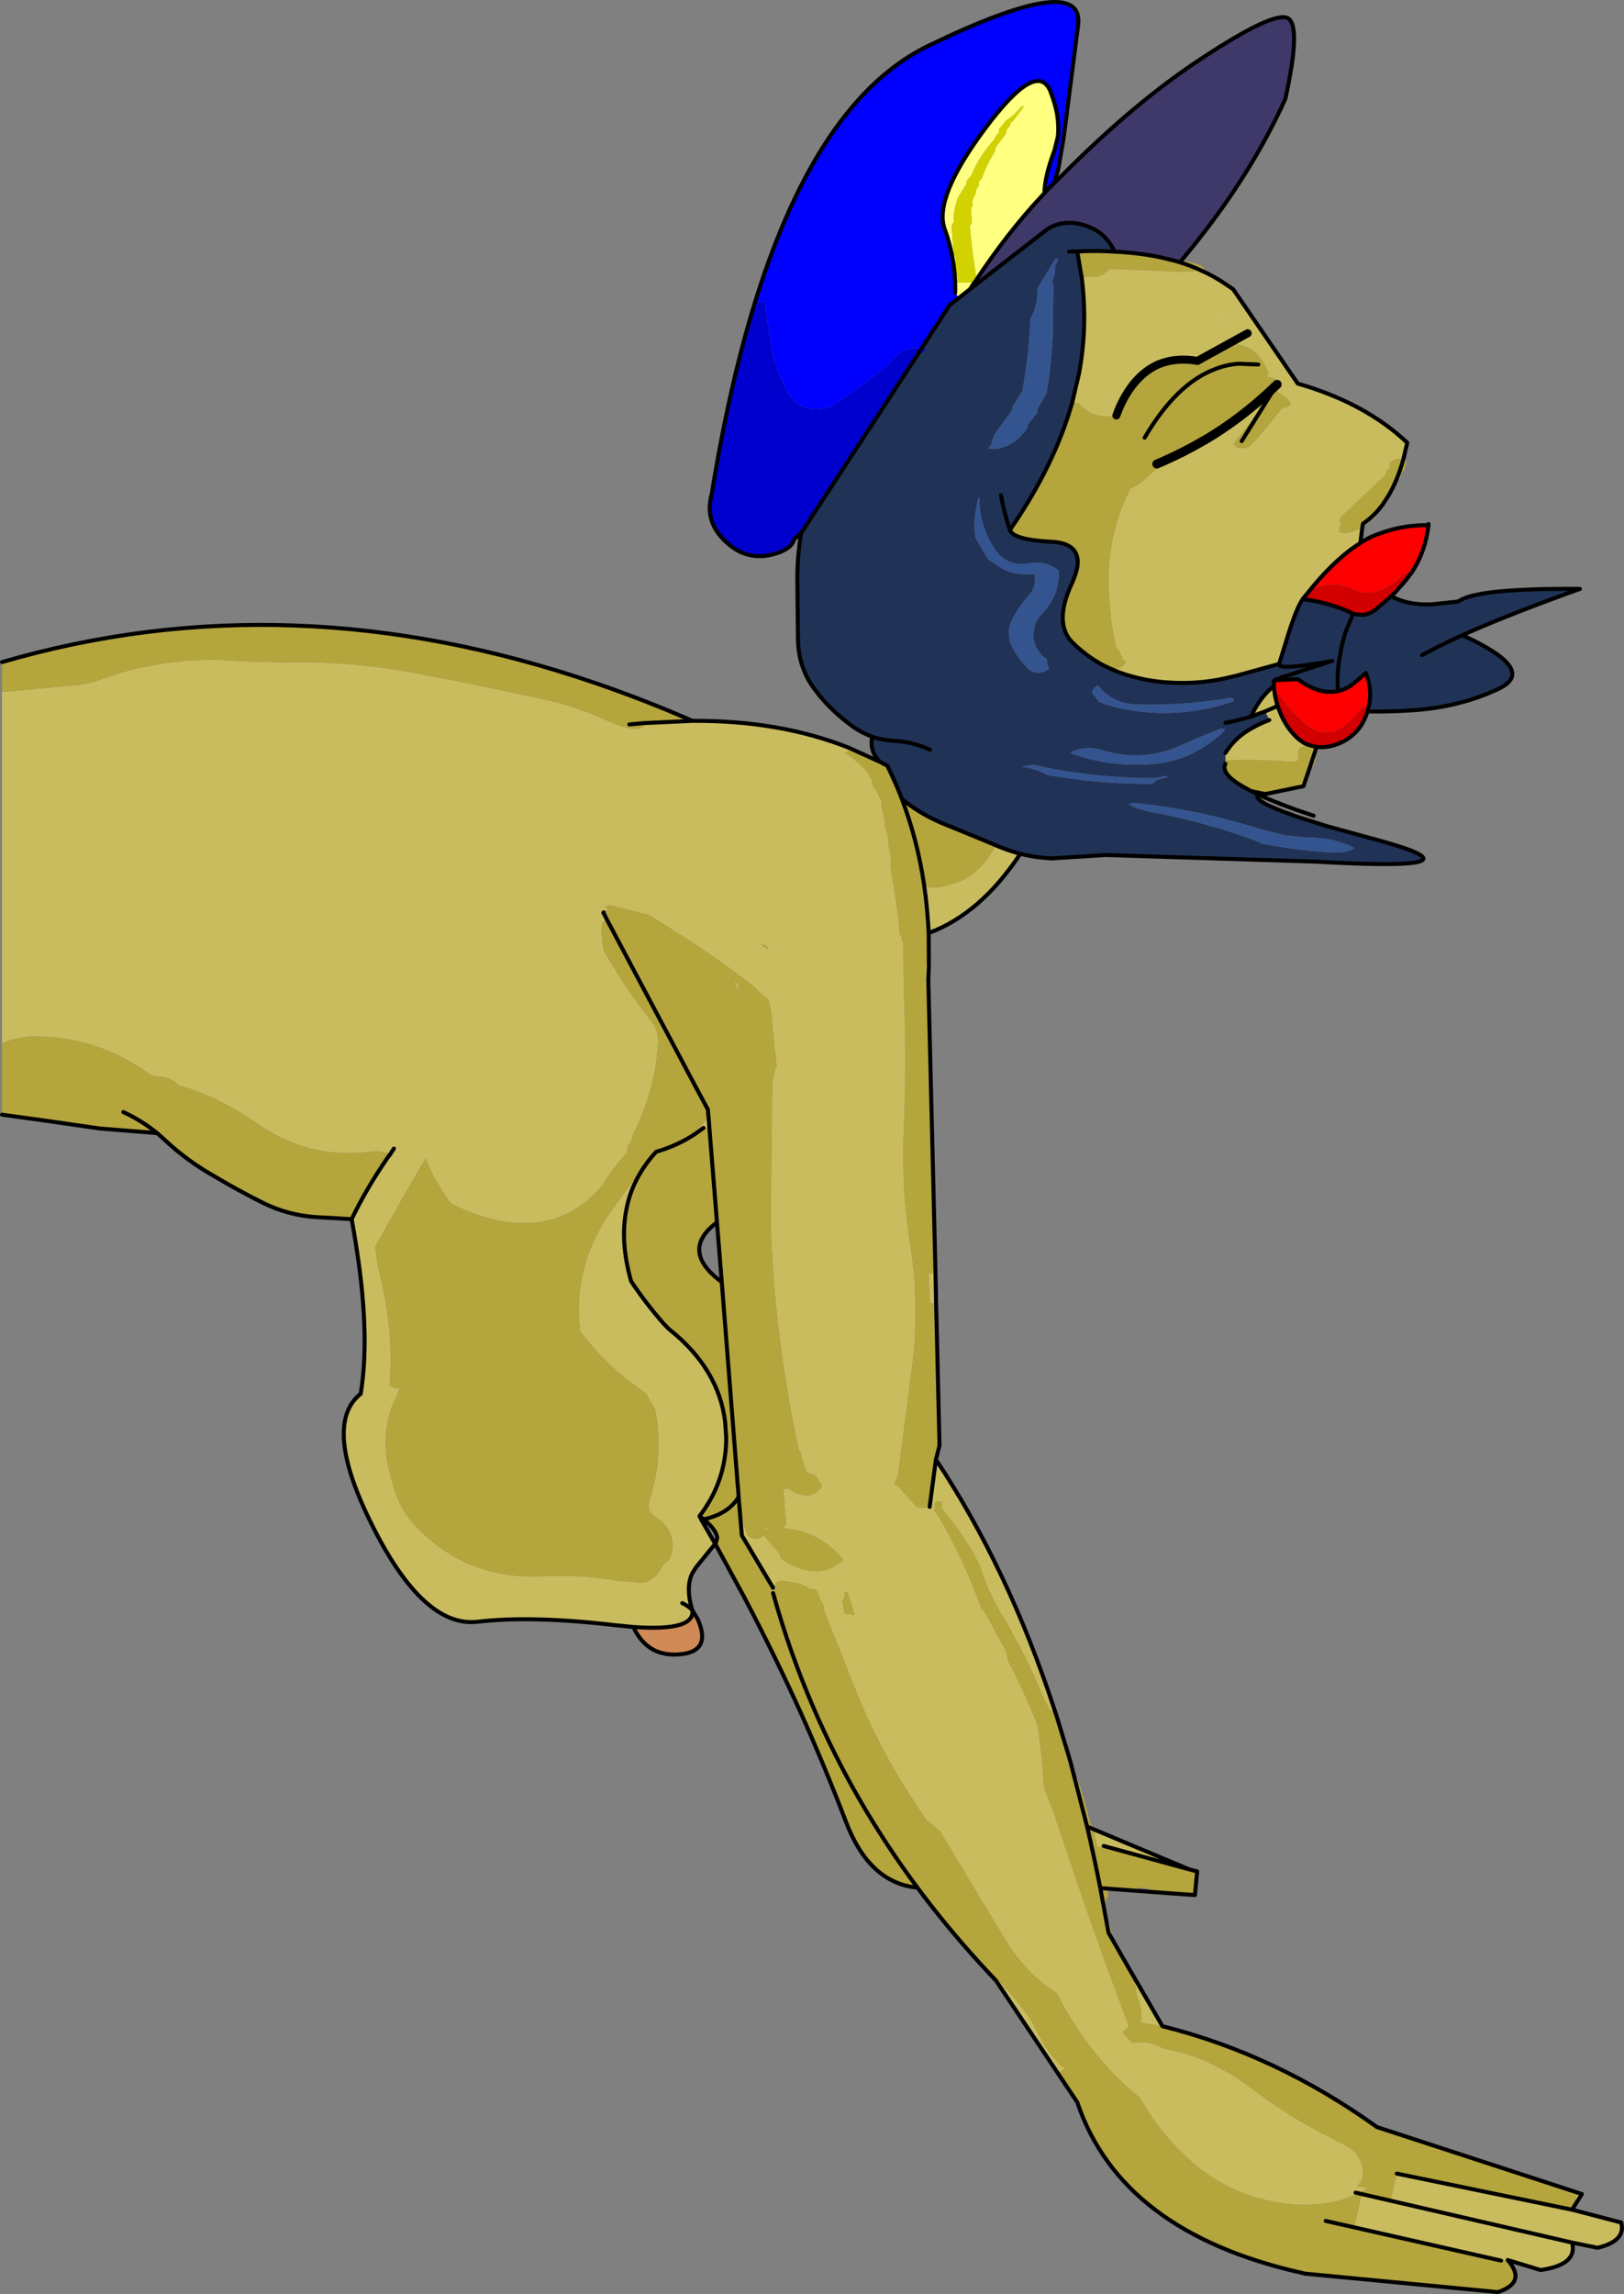
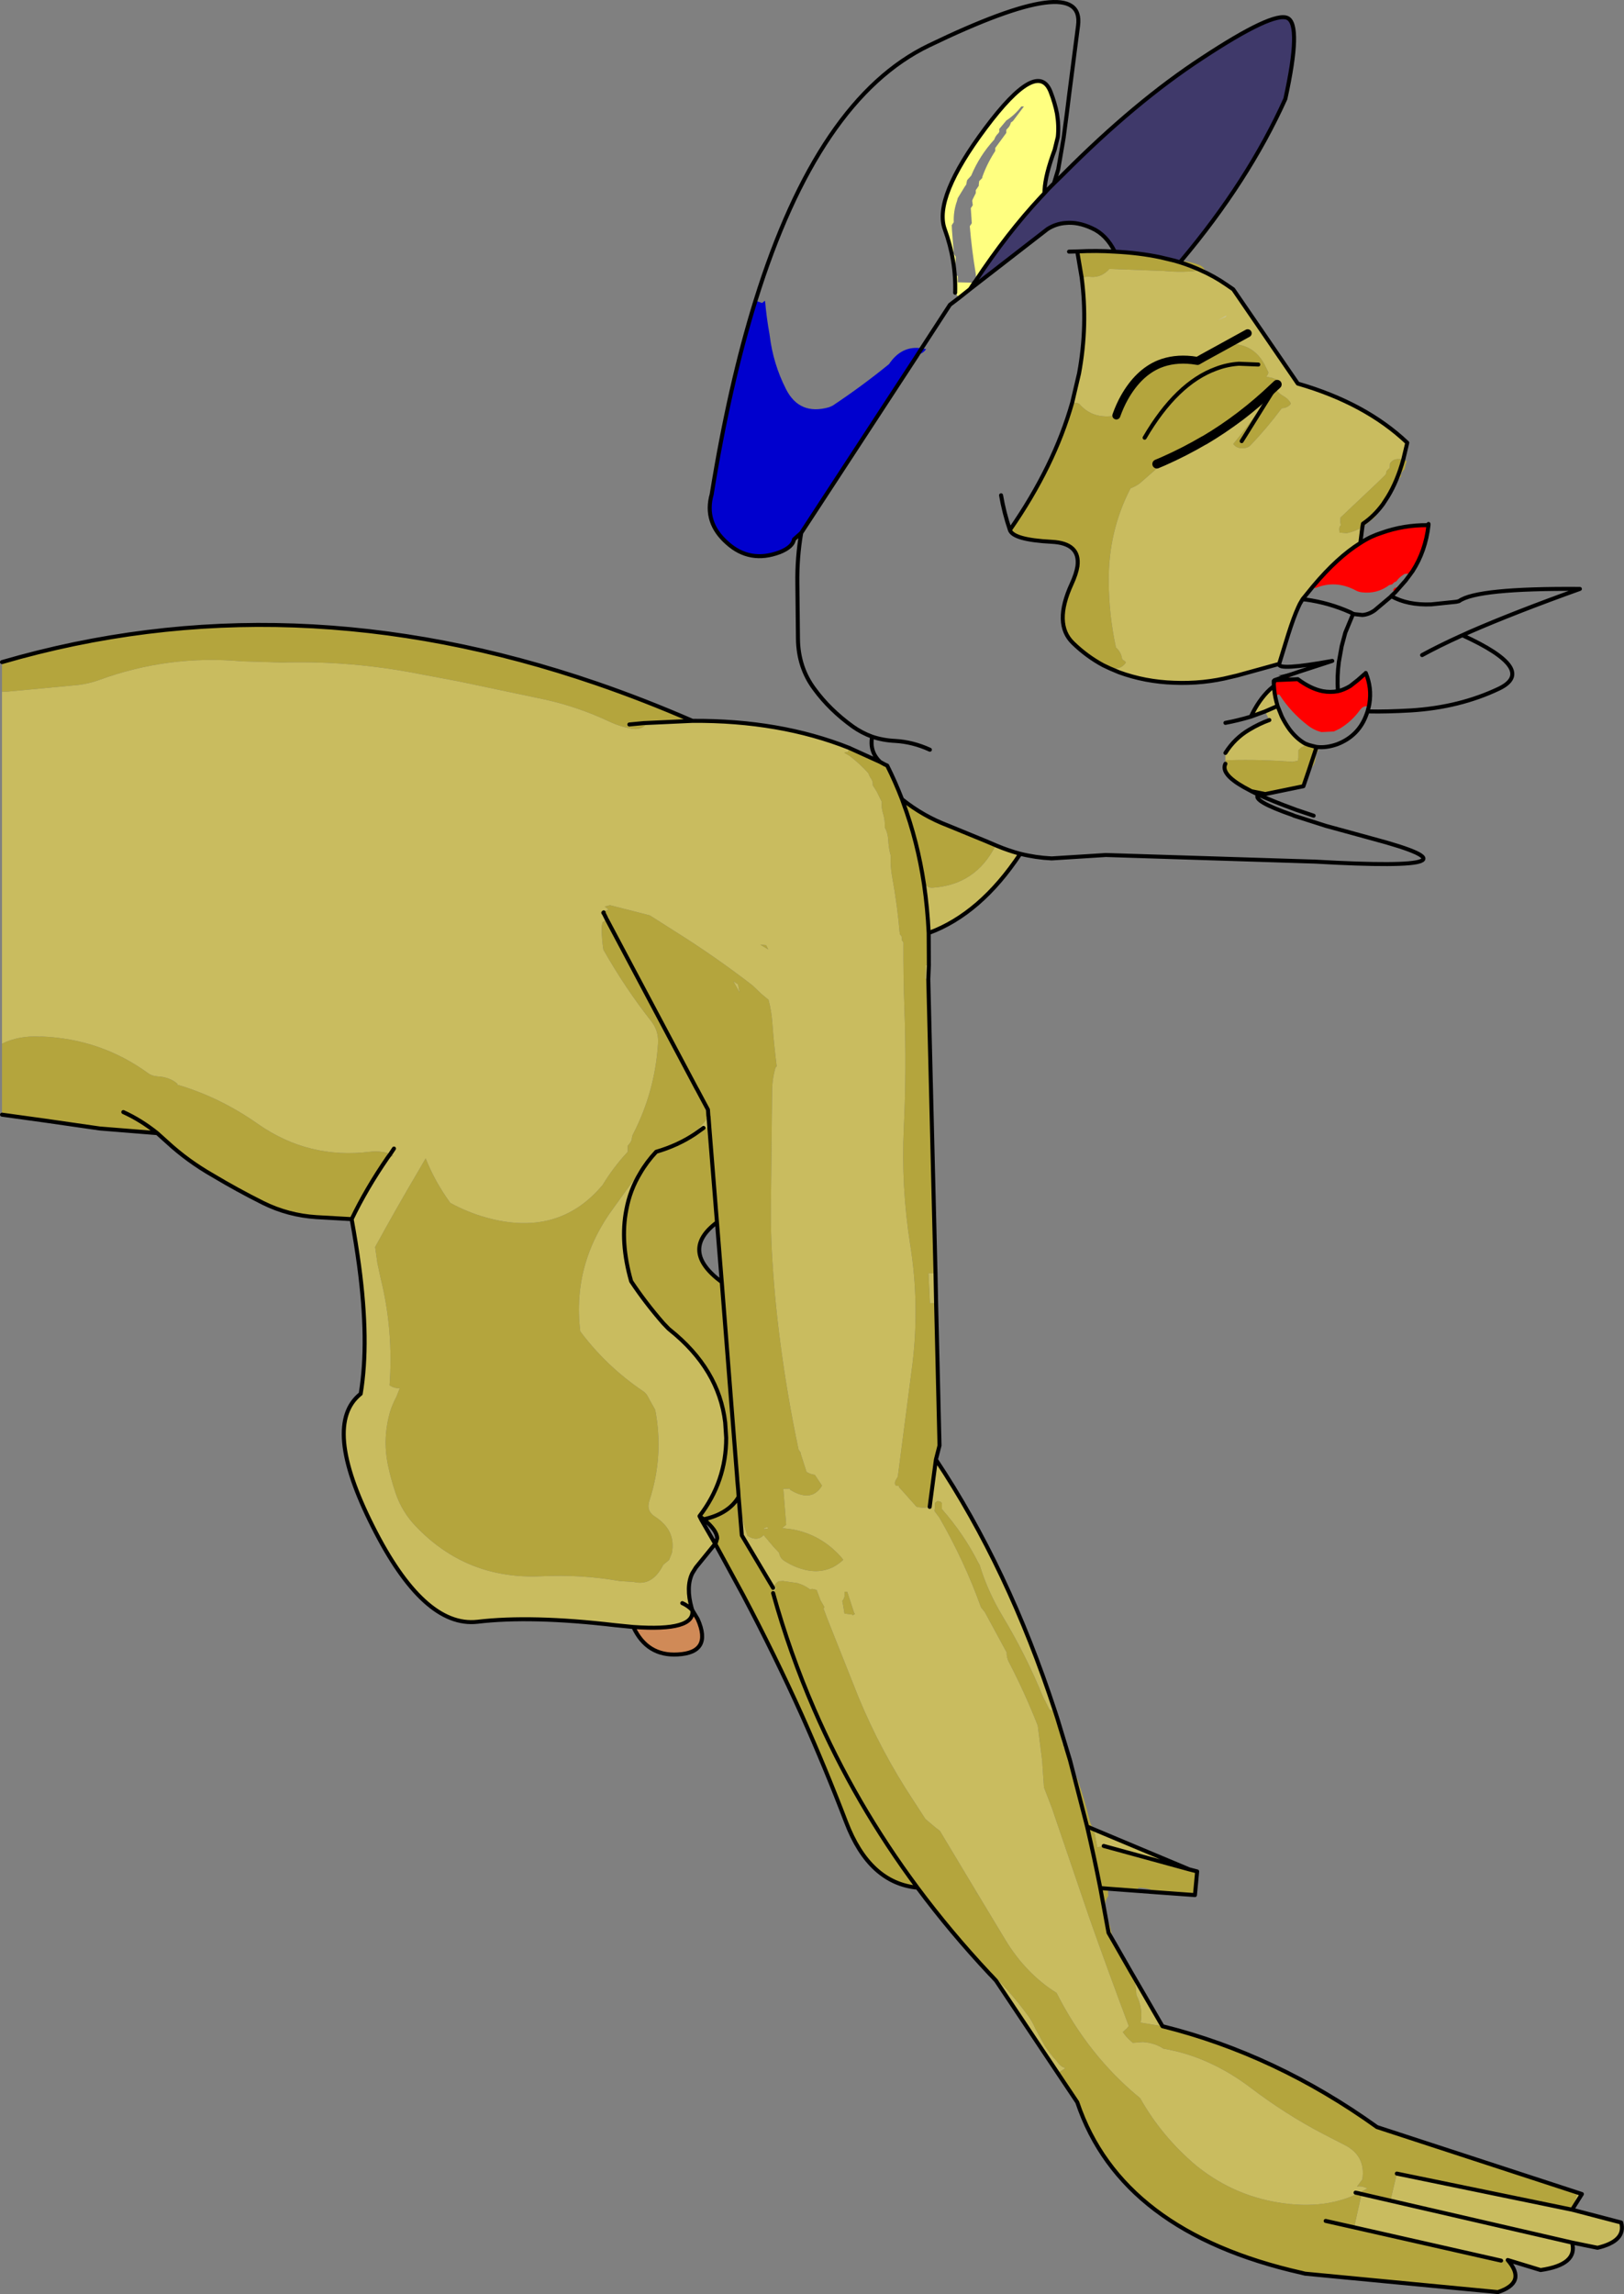
<svg xmlns="http://www.w3.org/2000/svg" height="572.05px" width="405.0px">
  <rect width="100%" height="100%" fill="#808080" stroke="none" />
  <g transform="matrix(1.0, 0.0, 0.0, 1.0, 98.05, 242.2)">
    <path d="M74.6 159.3 L75.95 161.55 Q79.65 169.9 70.95 170.35 63.3 170.8 59.9 163.5 75.35 164.6 74.6 159.3" fill="#d08a57" fill-rule="evenodd" stroke="none" />
    <path d="M241.2 -106.8 Q242.5 -107.65 243.85 -108.3 245.15 -108.9 246.4 -109.3 251.95 -111.3 258.0 -111.25 L258.2 -111.55 258.2 -111.25 Q257.45 -104.75 254.2 -99.75 L253.65 -99.0 253.6 -99.05 252.9 -99.15 252.35 -99.1 252.15 -99.05 251.8 -98.8 Q250.85 -98.2 250.2 -97.25 L249.65 -97.0 249.15 -96.5 248.6 -96.35 248.4 -96.3 Q245.4 -94.05 241.6 -94.5 240.7 -94.6 240.0 -95.0 235.0 -97.65 229.95 -95.55 L229.45 -96.05 Q235.5 -103.25 241.2 -106.8 M252.5 -97.45 L249.9 -94.5 249.35 -95.05 249.6 -95.4 249.7 -95.6 Q250.65 -95.7 251.1 -96.35 L251.7 -96.65 252.1 -97.15 252.4 -97.4 252.5 -97.45 M227.05 -93.1 L227.55 -92.7 227.35 -92.7 226.8 -92.75 227.0 -93.05 227.05 -93.1 M238.7 -71.15 L240.6 -72.65 242.3 -74.15 242.55 -74.4 Q244.1 -70.65 243.45 -66.7 L243.3 -65.95 Q242.05 -66.45 241.1 -65.15 239.05 -62.3 236.05 -60.5 L234.6 -59.8 231.5 -59.65 Q229.65 -60.1 228.05 -61.35 223.85 -64.6 221.05 -68.95 L220.7 -69.05 220.45 -68.85 220.4 -68.7 220.45 -68.35 220.55 -67.4 220.25 -67.3 Q219.75 -69.2 219.65 -71.15 L219.6 -71.7 219.6 -72.4 219.8 -72.45 219.8 -72.6 222.4 -73.5 225.9 -74.7 222.6 -73.5 225.6 -72.85 Q228.8 -70.45 231.8 -69.85 233.7 -69.5 235.6 -69.85 237.1 -70.0 238.6 -71.05 L238.7 -71.15 M219.8 -72.45 L219.6 -71.7 219.8 -72.45 M225.6 -72.85 L219.8 -72.6 225.6 -72.85" fill="#ff0000" fill-rule="evenodd" stroke="none" />
    <path d="M164.8 -196.5 L167.1 -198.75 Q185.1 -216.85 201.8 -227.75 219.5 -239.4 223.05 -237.7 226.55 -236.0 222.5 -217.55 213.25 -197.05 196.5 -177.15 L194.85 -177.2 191.3 -178.05 Q186.05 -179.15 179.95 -179.45 177.85 -183.7 174.25 -185.3 170.8 -186.9 167.75 -186.6 165.35 -186.45 163.2 -185.1 L143.85 -170.1 144.9 -171.7 145.15 -171.9 145.25 -172.15 Q153.15 -184.1 161.55 -193.1 L162.4 -194.0 163.3 -195.0 164.8 -196.5" fill="#3f396a" fill-rule="evenodd" stroke="none" />
    <path d="M201.4 -174.8 Q204.8 -173.3 207.75 -171.25 L209.5 -170.05 225.6 -146.55 Q242.45 -141.7 252.9 -131.8 L251.9 -127.6 251.0 -127.75 251.0 -127.7 Q249.45 -127.9 248.6 -126.65 L248.55 -125.9 248.5 -125.5 248.1 -125.15 247.75 -124.75 247.65 -124.4 247.6 -124.0 247.25 -123.6 245.35 -121.75 236.25 -113.15 236.2 -112.0 236.35 -111.25 Q235.85 -110.75 235.95 -110.1 L236.0 -109.4 237.85 -109.25 Q239.9 -109.7 241.7 -110.75 L241.2 -106.8 Q235.5 -103.25 229.45 -96.05 L227.05 -93.1 227.0 -93.05 226.8 -92.8 227.0 -93.05 226.8 -92.75 226.8 -92.8 226.1 -91.6 225.45 -91.05 225.7 -90.75 Q224.6 -88.35 223.25 -84.1 L220.95 -76.65 210.45 -73.75 208.95 -73.4 Q202.05 -71.65 194.7 -71.95 187.5 -72.2 181.05 -74.55 L178.8 -75.5 178.95 -75.8 Q181.3 -74.95 182.75 -77.0 L182.45 -77.35 181.85 -77.75 181.55 -78.9 Q181.1 -80.0 180.25 -80.75 178.5 -88.8 178.45 -97.25 178.35 -109.75 183.9 -120.45 185.05 -120.85 186.1 -121.6 L190.4 -125.35 191.5 -126.0 191.15 -126.15 191.95 -127.05 194.1 -127.8 Q199.1 -129.35 202.25 -132.4 L202.3 -132.4 Q210.95 -135.4 217.35 -142.4 L215.7 -139.6 Q212.75 -135.35 209.5 -131.5 210.5 -130.15 212.5 -130.5 213.3 -130.65 213.75 -131.1 217.95 -135.5 221.6 -140.4 222.9 -140.45 223.75 -141.35 L223.85 -141.65 Q223.3 -142.65 222.3 -143.25 L222.15 -143.35 Q220.5 -144.3 219.9 -145.5 L220.45 -146.35 219.9 -145.5 219.75 -145.7 219.75 -145.75 220.1 -146.15 220.45 -146.55 220.6 -146.9 220.2 -147.6 219.25 -147.95 217.75 -148.25 218.0 -148.65 218.2 -149.0 218.25 -149.4 217.6 -150.7 Q215.0 -156.25 209.25 -156.4 L209.25 -156.3 208.45 -156.15 207.8 -155.6 207.75 -155.25 207.8 -155.25 207.3 -155.05 Q204.7 -153.7 202.0 -153.0 L199.2 -152.4 Q194.7 -152.9 191.0 -151.4 194.7 -152.9 199.2 -152.4 L195.25 -152.15 193.8 -152.05 191.0 -151.4 Q185.1 -149.45 182.1 -143.4 L182.35 -143.05 Q181.25 -141.1 180.35 -138.6 181.25 -141.1 182.35 -143.05 L182.4 -143.0 182.7 -142.6 183.0 -142.25 182.75 -141.9 181.35 -139.65 181.1 -139.25 181.1 -138.7 180.5 -138.65 180.35 -138.6 Q174.5 -137.5 171.1 -141.5 L170.5 -141.75 170.05 -141.65 169.35 -141.85 171.05 -149.1 Q173.25 -161.05 171.7 -173.0 L173.25 -173.25 Q176.1 -172.7 178.25 -174.75 L178.6 -175.15 190.5 -174.7 192.1 -174.65 Q197.1 -174.15 201.4 -174.8 M230.3 -55.95 L230.25 -55.85 230.05 -56.0 230.3 -55.95 M213.1 -159.1 L202.0 -153.0 213.1 -159.1 M-97.55 -69.75 L-96.15 -69.75 -78.5 -71.4 Q-75.75 -71.75 -73.3 -72.65 -56.05 -78.95 -37.75 -77.3 L-27.75 -77.0 Q-11.8 -77.45 3.8 -74.65 L16.3 -72.3 38.15 -67.7 Q46.3 -65.85 53.95 -62.25 56.6 -61.0 59.5 -60.5 61.65 -60.1 63.0 -61.5 L62.7 -61.85 62.6 -61.9 62.7 -61.9 74.65 -62.45 Q96.4 -62.6 113.75 -55.7 L113.8 -55.7 113.85 -55.65 113.35 -54.65 113.0 -54.65 112.6 -54.6 112.5 -54.5 113.85 -53.7 Q116.4 -51.75 118.5 -49.4 118.8 -48.55 119.3 -47.85 119.7 -47.15 119.6 -46.4 L120.6 -44.8 121.85 -42.25 Q121.7 -40.75 122.2 -39.25 122.7 -37.55 122.6 -35.9 123.35 -34.5 123.45 -32.9 123.55 -30.75 124.1 -28.75 123.95 -26.1 124.45 -23.5 125.75 -16.4 126.35 -9.25 L126.7 -8.85 126.85 -8.5 126.85 -8.15 126.85 -7.75 127.25 -7.2 Q127.2 1.05 127.5 9.4 128.05 24.2 127.35 39.0 126.65 53.7 128.95 68.25 131.3 82.95 129.5 97.9 L125.85 126.0 125.25 127.05 Q124.95 127.75 125.35 128.25 L126.25 128.35 126.1 128.6 126.85 129.4 130.5 133.5 Q132.15 133.95 133.8 133.55 L134.0 133.5 134.15 133.2 134.25 132.85 134.35 132.5 134.1 132.1 134.0 131.95 135.35 121.75 Q153.4 148.85 165.05 184.5 L164.95 184.45 163.7 184.15 162.1 181.0 Q157.85 170.55 151.95 160.75 148.25 154.6 146.25 148.0 L146.0 147.6 Q142.35 140.35 136.85 134.1 L136.85 133.35 136.85 132.6 136.5 132.25 135.75 132.1 135.2 132.45 135.1 132.75 135.1 133.5 135.0 134.6 136.2 136.2 Q142.45 147.05 146.6 158.6 L147.55 159.8 153.0 169.85 Q152.95 171.1 153.55 172.25 157.6 180.05 160.75 188.1 L161.85 196.85 162.3 203.5 164.3 208.7 173.6 236.0 Q178.4 249.6 183.45 263.0 L182.9 263.65 181.95 264.5 Q182.8 265.75 183.95 266.75 L184.45 267.2 186.95 267.0 Q189.9 267.2 192.1 268.65 203.55 270.6 213.85 278.4 222.6 285.05 231.9 289.9 L237.15 292.6 Q242.6 295.3 241.7 301.25 L240.35 303.05 240.55 303.0 Q241.7 302.85 242.95 303.5 L240.75 304.7 Q231.6 309.2 219.05 306.7 208.65 304.6 200.2 297.75 191.6 290.45 186.3 281.0 173.4 270.45 165.45 254.75 157.8 249.95 152.7 241.55 L145.95 230.35 136.35 214.35 135.25 213.5 132.75 211.4 129.8 206.85 Q121.65 194.55 116.05 181.0 L108.4 161.75 107.3 158.85 107.5 158.75 107.5 158.45 106.6 156.9 105.6 154.25 104.5 154.0 104.0 154.15 Q102.55 153.05 100.8 152.55 L97.0 152.0 97.0 152.05 96.1 152.1 95.55 152.55 95.0 153.25 95.65 153.7 94.75 155.05 94.75 153.75 86.95 140.65 86.15 131.05 86.05 129.45 86.35 129.45 Q86.45 135.25 88.35 140.75 90.75 142.3 92.4 140.6 L92.95 141.25 94.8 143.45 96.25 145.0 Q96.45 146.35 97.6 147.05 L98.35 147.5 Q100.0 148.45 101.65 148.95 106.0 150.35 109.65 148.6 111.0 147.9 112.25 146.75 L111.7 146.05 Q106.7 140.45 99.55 139.15 L97.15 138.85 97.1 138.75 97.6 138.35 98.0 138.0 97.95 137.25 97.3 129.05 98.9 129.0 98.95 129.25 Q100.3 130.1 101.5 130.45 105.0 131.5 106.95 128.25 L105.95 126.75 105.15 125.55 Q104.15 125.45 103.1 124.85 L101.65 120.35 101.6 120.0 101.1 119.25 Q98.25 105.8 96.45 91.85 95.05 81.0 94.45 70.1 94.15 64.6 94.2 59.25 L94.5 30.0 Q94.5 26.9 95.35 24.0 L95.65 23.7 Q94.95 18.25 94.55 12.75 94.35 9.9 93.6 7.1 L91.8 5.6 89.6 3.5 Q80.35 -3.65 70.3 -9.95 L64.0 -13.95 54.0 -16.5 53.95 -16.45 52.75 -16.15 53.6 -15.5 53.75 -15.4 52.9 -15.05 52.5 -14.7 52.4 -14.6 52.25 -14.5 52.65 -14.2 Q53.25 -13.7 54.0 -13.4 L53.9 -13.35 53.3 -12.9 52.65 -14.2 53.3 -12.9 52.25 -12.25 Q52.0 -11.5 52.0 -10.75 52.0 -7.95 52.45 -5.25 L52.5 -5.25 Q57.8 4.1 64.35 12.45 66.25 14.85 66.05 18.0 65.3 30.0 59.8 40.65 59.5 41.25 59.5 42.0 L59.15 42.7 58.5 43.5 58.5 44.25 58.5 45.0 Q54.95 48.8 52.25 53.25 41.25 66.45 23.2 61.4 18.55 60.1 14.25 57.75 10.4 52.45 8.1 46.65 L6.3 49.75 Q0.75 59.15 -4.5 68.75 L-3.95 72.7 -3.1 76.65 Q0.1 89.6 -0.9 103.25 0.4 104.05 1.65 103.95 L0.8 106.1 Q-0.15 107.85 -0.75 109.75 -2.7 116.4 -1.3 123.15 -0.55 126.7 0.6 130.1 2.2 134.8 5.6 138.35 18.3 151.7 36.9 150.85 46.85 150.35 56.55 152.05 L59.9 152.25 Q64.65 153.45 67.35 148.0 L68.8 146.8 69.5 145.05 Q70.05 142.25 69.0 139.95 67.95 137.7 65.25 135.95 63.05 134.55 63.9 132.0 67.55 120.85 65.35 109.35 L63.65 106.3 Q63.25 105.35 62.4 104.75 53.45 98.7 47.05 90.3 L46.65 89.75 Q44.6 72.9 55.15 58.75 L60.95 50.7 61.6 50.35 Q59.05 54.55 58.15 59.45 56.55 67.5 59.35 77.3 62.9 82.65 67.35 87.75 L68.65 89.1 69.0 89.4 Q81.25 99.2 82.8 112.5 L83.05 116.35 Q83.05 127.2 76.4 135.85 L76.85 136.75 76.9 136.85 80.3 142.75 80.1 143.0 75.5 148.65 74.6 150.1 Q72.95 153.5 74.45 158.85 L74.6 159.3 Q73.55 158.2 72.1 157.55 73.55 158.2 74.6 159.3 75.35 164.6 59.9 163.5 L55.35 163.05 Q34.45 160.6 21.0 162.2 7.6 163.7 -5.1 138.4 -17.85 113.1 -8.1 105.35 -5.95 92.45 -8.5 73.4 -9.25 67.85 -10.35 61.8 -6.7 54.2 -1.4 46.5 L0.0 46.0 -0.7 45.55 -0.95 45.45 Q-3.35 44.7 -5.8 45.0 -21.1 46.9 -33.75 38.05 -43.25 31.35 -54.05 28.2 L-53.75 28.1 Q-55.7 26.35 -58.85 26.2 -60.15 26.1 -61.05 25.45 -73.0 16.75 -88.0 16.25 L-88.0 16.3 Q-93.2 15.95 -97.55 18.05 L-97.55 -69.75 M0.2 44.2 L-0.7 45.55 0.2 44.2 M240.0 304.55 L240.75 304.7 240.0 304.55 M75.65 29.2 L75.8 29.45 75.15 29.5 75.65 29.2 M77.0 31.7 L78.5 34.5 78.6 36.0 Q77.9 34.85 77.45 33.25 L77.0 31.7 M78.65 36.25 L78.85 38.95 77.4 39.05 75.3 40.55 75.05 40.1 Q77.05 38.5 78.65 36.25 M85.8 126.5 L86.35 126.45 85.8 126.65 85.8 126.5 M150.2 -31.45 L150.55 -31.3 Q153.4 -30.1 156.4 -29.3 146.45 -14.3 133.55 -9.55 133.25 -15.75 132.4 -21.6 L132.75 -21.65 Q133.35 -20.75 134.6 -20.85 145.35 -21.6 150.25 -31.4 L150.2 -31.45 M93.55 -5.45 L93.0 -6.5 91.55 -6.65 93.55 -5.45 M133.6 -1.55 L133.45 1.9 132.7 1.9 132.7 1.85 132.8 -1.5 133.6 -1.55 M135.25 75.3 L135.4 82.75 133.85 82.75 133.5 75.3 135.25 75.3 M165.65 186.35 L168.8 196.75 167.15 193.55 167.1 193.0 166.85 192.6 166.75 192.45 166.65 191.7 166.55 190.65 Q165.9 188.55 165.65 186.35 M174.7 213.95 L198.55 223.95 177.2 218.1 175.6 218.45 174.75 214.0 174.7 213.95 M184.55 250.45 L191.85 263.05 186.4 262.15 Q187.05 258.65 185.35 255.25 L185.2 253.35 184.55 250.45 M295.4 304.55 L296.45 304.9 294.0 308.8 306.25 312.0 Q307.5 316.6 300.35 318.3 L294.0 317.0 Q295.5 322.5 286.15 323.85 L277.95 321.35 276.3 321.5 239.65 313.2 241.5 304.9 241.55 304.9 248.7 306.55 250.3 299.8 294.0 308.8 295.4 304.55 M165.75 274.75 L150.35 251.7 149.1 250.35 148.8 250.05 149.1 249.75 Q154.0 254.55 158.05 260.05 159.35 261.75 160.15 263.65 L162.55 268.0 Q163.85 270.0 165.5 271.75 166.45 273.2 167.5 273.4 L167.5 273.6 165.75 274.75 M205.6 -162.3 L207.75 -163.35 207.7 -163.4 205.6 -162.3 M220.45 -146.35 L219.75 -145.7 220.45 -146.35 M219.65 -71.15 Q219.75 -69.2 220.25 -67.3 L220.55 -66.15 221.6 -63.55 Q222.4 -61.9 223.55 -60.3 225.3 -58.0 227.4 -56.8 L228.3 -56.45 227.75 -56.4 226.45 -55.8 225.75 -55.15 225.75 -53.25 225.6 -52.5 224.25 -52.25 Q216.3 -52.85 208.75 -52.65 L207.55 -52.65 207.55 -54.45 Q209.85 -58.1 213.5 -60.25 216.0 -61.75 218.5 -62.65 L217.45 -64.8 213.9 -63.5 Q215.85 -67.65 218.6 -70.25 L219.65 -71.15 M220.55 -66.15 L217.45 -64.8 220.55 -66.15 M86.4 5.3 L84.85 2.5 86.0 3.25 86.4 5.3 M112.0 157.0 L112.15 157.75 112.45 159.55 112.55 160.15 114.45 160.4 114.6 160.6 115.15 160.25 114.95 159.95 113.25 154.75 112.7 154.7 Q112.55 154.75 112.55 154.95 112.75 156.15 112.0 157.0 M93.1 138.65 L93.35 138.6 93.5 138.95 92.75 139.05 92.55 139.15 92.5 138.85 93.1 138.65 M145.15 229.8 L145.05 229.65 145.95 230.35 145.15 229.8 M294.0 317.0 L248.7 306.55 294.0 317.0" fill="#c9bc5f" fill-rule="evenodd" stroke="none" />
-     <path d="M90.35 -167.2 Q106.0 -217.55 133.6 -230.85 172.65 -249.7 170.8 -235.8 L168.6 -218.75 168.05 -214.3 167.2 -207.8 165.85 -199.95 164.8 -196.5 163.3 -195.0 162.45 -194.85 Q162.65 -198.65 164.95 -204.8 L165.75 -208.05 Q166.05 -210.75 165.55 -213.85 165.05 -216.45 163.95 -219.3 160.7 -227.65 147.7 -210.25 134.7 -192.85 137.55 -185.05 140.4 -177.2 140.15 -169.2 L141.15 -167.95 138.85 -166.2 131.8 -155.35 Q126.8 -156.1 123.65 -151.4 116.9 -145.9 109.6 -141.05 L108.7 -140.65 Q101.3 -138.55 97.95 -145.2 94.75 -151.5 93.9 -158.55 L93.85 -158.9 Q93.1 -163.0 92.75 -167.15 L92.55 -167.1 92.0 -166.65 90.35 -167.2 M130.6 -153.45 L130.3 -153.65 130.75 -153.7 130.6 -153.45" fill="#0000ff" fill-rule="evenodd" stroke="none" />
-     <path d="M248.9 -93.55 Q253.0 -91.25 258.9 -91.5 L264.7 -92.1 265.15 -92.15 265.8 -92.3 Q270.2 -95.55 295.95 -95.35 279.5 -89.45 268.3 -84.55 L268.2 -84.5 266.65 -83.8 Q285.5 -75.2 275.8 -70.5 265.95 -65.8 253.8 -65.05 247.7 -64.7 243.4 -64.8 L243.4 -64.85 243.9 -65.6 243.3 -65.95 243.45 -66.7 Q244.1 -70.65 242.55 -74.4 L242.3 -74.15 240.6 -72.65 238.7 -71.15 Q237.15 -70.2 235.6 -69.85 235.35 -73.6 235.85 -77.2 L236.55 -81.1 237.45 -84.45 239.4 -89.15 237.45 -84.45 236.55 -81.1 235.85 -77.2 Q235.35 -73.6 235.6 -69.85 233.7 -69.5 231.8 -69.85 228.8 -70.45 225.6 -72.85 L222.6 -73.5 225.9 -74.7 234.2 -77.4 Q222.3 -73.95 220.75 -73.75 L222.4 -73.5 219.8 -72.6 219.8 -72.45 219.6 -72.4 219.6 -71.7 219.65 -71.15 218.6 -70.25 Q215.85 -67.65 213.9 -63.5 L217.45 -64.8 218.5 -62.65 Q216.0 -61.75 213.5 -60.25 209.85 -58.1 207.55 -54.45 L207.55 -52.65 207.55 -51.75 Q206.3 -49.25 212.1 -45.95 L214.05 -44.9 Q214.85 -44.5 215.75 -44.05 214.0 -42.55 224.35 -38.95 L224.65 -38.8 232.65 -36.25 244.15 -33.1 Q275.5 -24.75 229.95 -27.35 L177.75 -29.0 164.2 -28.15 Q160.2 -28.35 156.4 -29.3 153.4 -30.1 150.55 -31.3 L150.2 -31.45 150.05 -31.7 Q149.05 -32.5 147.85 -32.45 L138.35 -36.35 Q132.15 -38.7 126.9 -42.9 125.25 -47.2 123.2 -51.3 L122.55 -51.6 121.45 -52.2 Q118.75 -54.75 119.45 -58.5 116.85 -59.45 114.6 -61.05 108.85 -65.2 105.05 -70.4 101.05 -75.75 100.95 -82.85 L100.8 -96.65 Q100.7 -103.1 101.75 -109.3 L130.6 -153.45 130.75 -153.7 Q132.2 -154.1 132.9 -155.15 L131.8 -155.35 138.85 -166.2 141.15 -167.95 143.85 -170.1 163.2 -185.1 Q165.35 -186.45 167.75 -186.6 170.8 -186.9 174.25 -185.3 177.85 -183.7 179.95 -179.45 175.45 -179.75 170.6 -179.5 L171.7 -173.0 Q173.25 -161.05 171.05 -149.1 L169.35 -141.85 Q164.85 -125.95 153.8 -110.05 152.35 -114.3 151.6 -118.7 152.35 -114.3 153.8 -110.05 154.6 -107.6 164.2 -107.1 171.4 -106.75 170.65 -101.0 170.35 -99.1 169.2 -96.6 164.6 -86.6 169.55 -81.85 173.0 -78.5 177.1 -76.3 L178.8 -75.5 181.05 -74.55 Q187.5 -72.2 194.7 -71.95 202.05 -71.65 208.95 -73.4 L210.45 -73.75 220.95 -76.65 223.25 -84.1 Q224.6 -88.35 225.7 -90.75 L226.1 -91.6 226.8 -92.8 226.8 -92.75 227.35 -92.7 227.55 -92.7 Q233.4 -91.9 238.75 -89.5 L239.4 -89.15 239.8 -89.05 241.7 -88.85 Q243.25 -88.95 244.75 -90.0 L248.85 -93.45 248.9 -93.55 M133.85 -55.25 Q129.6 -57.2 125.15 -57.45 122.1 -57.6 119.45 -58.5 122.1 -57.6 125.15 -57.45 129.6 -57.2 133.85 -55.25 M158.9 -162.65 L158.9 -161.9 Q158.5 -153.15 156.9 -144.65 L154.55 -140.9 154.45 -140.55 154.3 -139.8 149.9 -133.8 149.9 -133.4 149.3 -132.3 149.3 -131.9 149.3 -131.55 148.4 -130.4 150.45 -130.25 Q155.1 -131.15 158.05 -135.3 L158.15 -135.65 158.3 -136.4 160.65 -139.4 160.65 -139.8 160.65 -140.15 162.95 -144.3 163.05 -145.05 Q164.6 -154.2 164.55 -163.4 L164.5 -164.15 164.7 -170.9 164.55 -171.3 164.3 -172.05 164.5 -172.45 Q165.2 -174.25 165.05 -176.15 L165.35 -176.5 Q165.8 -177.05 165.8 -177.65 L165.55 -177.65 165.2 -177.6 165.05 -177.55 160.65 -170.15 160.7 -169.8 Q160.75 -165.95 158.9 -162.65 M149.8 -105.6 Q146.2 -111.25 146.15 -118.15 L145.95 -118.0 Q144.65 -113.2 145.15 -108.25 L148.4 -102.65 Q149.3 -102.3 149.95 -101.75 154.1 -98.35 159.9 -99.15 160.65 -96.0 158.45 -93.65 156.3 -91.25 154.7 -88.4 152.4 -84.25 154.7 -80.25 156.3 -77.45 158.65 -75.15 161.4 -73.6 163.55 -75.5 L163.05 -76.65 163.05 -77.75 Q158.7 -80.85 159.95 -86.0 160.3 -87.65 161.45 -88.75 166.25 -93.55 165.95 -99.9 162.7 -102.5 158.75 -101.75 152.95 -100.65 149.8 -105.6 M159.55 -51.5 L156.8 -51.0 Q160.15 -50.65 163.05 -49.0 175.85 -46.7 188.8 -46.75 189.85 -46.75 190.2 -47.65 L190.95 -47.85 193.2 -48.5 192.55 -48.75 Q190.7 -48.15 188.8 -48.15 173.95 -48.25 159.55 -51.5 M168.55 -179.45 L170.6 -179.5 168.55 -179.45 M209.7 -67.4 Q209.5 -68.3 208.35 -68.1 197.1 -66.25 185.8 -66.5 179.75 -66.65 176.3 -70.65 L176.1 -70.95 175.55 -71.25 175.5 -71.2 174.8 -70.65 174.7 -70.35 Q174.1 -69.7 174.55 -69.15 L174.9 -68.75 175.95 -67.25 Q179.05 -66.0 182.35 -65.35 196.45 -62.75 209.7 -67.4 M207.55 -60.25 L206.55 -60.5 202.5 -58.95 195.75 -56.05 Q186.8 -52.15 177.1 -55.05 172.45 -56.45 168.8 -54.5 178.9 -50.65 190.55 -51.8 195.7 -52.35 200.35 -54.9 204.65 -57.25 207.55 -60.25 M207.55 -61.95 Q210.75 -62.55 213.9 -63.5 210.75 -62.55 207.55 -61.95 M234.2 -77.4 Q220.45 -74.9 220.95 -76.65 220.45 -74.9 234.2 -77.4 M183.8 -41.8 L183.45 -41.65 Q185.85 -40.35 188.95 -39.75 202.85 -37.2 215.95 -32.25 216.3 -31.95 216.75 -31.85 225.25 -30.15 234.05 -29.65 237.9 -29.45 239.7 -30.75 234.4 -33.45 228.05 -33.3 L222.45 -33.9 Q217.85 -34.95 213.4 -36.3 199.3 -40.55 184.55 -42.0 L184.55 -41.95 183.8 -41.8 M256.6 -78.85 Q260.7 -81.1 266.2 -83.6 L266.65 -83.8 266.2 -83.6 Q260.7 -81.1 256.6 -78.85" fill="#203357" fill-rule="evenodd" stroke="none" />
    <path d="M141.15 -167.95 L140.15 -169.2 Q140.4 -177.2 137.55 -185.05 134.7 -192.85 147.7 -210.25 160.7 -227.65 163.95 -219.3 165.05 -216.45 165.55 -213.85 166.05 -210.75 165.75 -208.05 L164.95 -204.8 Q162.65 -198.65 162.45 -194.85 L162.4 -194.0 161.55 -193.1 Q153.15 -184.1 145.25 -172.15 145.45 -173.2 145.25 -174.2 144.3 -179.9 143.8 -185.8 L144.05 -186.15 144.3 -186.55 144.25 -187.3 144.05 -190.3 144.3 -190.65 144.55 -191.05 144.5 -191.4 144.4 -192.15 144.55 -192.55 145.3 -194.05 145.3 -194.4 145.3 -194.8 145.55 -195.15 146.05 -195.9 146.05 -196.3 146.15 -197.05 146.9 -197.8 146.95 -198.15 Q148.15 -201.5 150.15 -204.55 L150.15 -204.9 150.15 -205.3 152.9 -209.05 152.9 -209.4 152.9 -209.8 153.2 -210.15 Q153.85 -210.75 154.05 -211.65 L154.55 -212.0 157.3 -215.65 157.05 -215.65 156.65 -215.65 Q155.05 -213.55 152.9 -212.15 L152.7 -211.9 151.15 -210.05 151.15 -209.65 151.15 -209.3 150.9 -208.95 Q150.2 -208.3 149.9 -207.4 146.2 -203.35 144.15 -198.4 L143.15 -197.3 143.05 -196.9 142.9 -196.15 142.6 -195.75 140.8 -192.8 140.6 -192.05 Q139.7 -189.55 139.8 -186.8 L139.3 -186.05 139.35 -184.9 139.8 -178.9 140.05 -178.55 140.3 -178.15 140.25 -177.05 Q140.2 -175.3 140.4 -173.65 L140.8 -173.3 140.8 -172.9 140.8 -171.8 144.9 -171.7 143.85 -170.1 141.15 -167.95" fill="#ffff80" fill-rule="evenodd" stroke="none" />
    <path d="M205.6 -162.3 L207.7 -163.4 207.75 -163.35 205.6 -162.3" fill="#ffffff" fill-rule="evenodd" stroke="none" />
    <path d="M234.2 -77.4 L225.9 -74.7 222.4 -73.5 220.75 -73.75 Q222.3 -73.95 234.2 -77.4" fill="#000000" fill-rule="evenodd" stroke="none" />
    <path d="M196.5 -177.15 Q198.85 -177.0 201.1 -176.1 201.95 -175.75 202.35 -175.0 L201.4 -174.8 Q198.9 -175.95 196.2 -176.8 L196.5 -177.15 196.2 -176.8 Q198.9 -175.95 201.4 -174.8 197.1 -174.15 192.1 -174.65 L190.5 -174.7 178.6 -175.15 178.25 -174.75 Q176.1 -172.7 173.25 -173.25 L171.7 -173.0 170.6 -179.5 Q175.45 -179.75 179.95 -179.45 186.05 -179.15 191.3 -178.05 L194.85 -177.2 196.5 -177.15 M251.9 -127.6 L252.35 -127.5 252.75 -127.15 252.5 -126.4 252.25 -125.25 251.9 -124.85 251.35 -124.15 251.35 -123.75 251.35 -123.4 250.7 -122.65 250.0 -121.9 250.0 -121.5 250.0 -121.15 248.05 -118.35 246.85 -116.5 245.25 -114.0 244.85 -113.25 241.7 -110.75 Q239.9 -109.7 237.85 -109.25 L236.0 -109.4 235.95 -110.1 Q235.85 -110.75 236.35 -111.25 L236.2 -112.0 236.25 -113.15 245.35 -121.75 247.25 -123.6 247.6 -124.0 247.65 -124.4 247.75 -124.75 248.1 -125.15 248.5 -125.5 248.55 -125.9 248.6 -126.65 Q249.45 -127.9 251.0 -127.7 L251.0 -127.75 251.9 -127.6 Q250.4 -122.2 248.05 -118.35 250.4 -122.2 251.9 -127.6 M230.25 -55.85 L230.5 -55.65 230.6 -55.4 230.65 -55.05 230.45 -54.65 230.1 -54.25 Q230.15 -51.35 228.4 -50.25 L227.0 -46.15 217.5 -44.2 214.05 -44.9 212.1 -45.95 Q206.3 -49.25 207.55 -51.75 L207.55 -52.65 208.75 -52.65 Q216.3 -52.85 224.25 -52.25 L225.6 -52.5 225.75 -53.25 225.75 -55.15 226.45 -55.8 227.75 -56.4 228.3 -56.45 Q229.25 -56.5 230.05 -56.0 L230.25 -55.85 228.4 -50.25 230.25 -55.85 M169.35 -141.85 L170.05 -141.65 170.5 -141.75 171.1 -141.5 Q174.5 -137.5 180.35 -138.6 L180.5 -138.65 181.1 -138.7 181.1 -139.25 181.35 -139.65 182.75 -141.9 183.0 -142.25 182.7 -142.6 182.4 -143.0 182.35 -143.05 182.1 -143.4 Q185.1 -149.45 191.0 -151.4 L193.8 -152.05 195.25 -152.15 199.2 -152.4 202.0 -153.0 Q204.7 -153.7 207.3 -155.05 L207.8 -155.25 207.75 -155.25 207.8 -155.6 208.45 -156.15 209.25 -156.3 209.25 -156.4 Q215.0 -156.25 217.6 -150.7 L218.25 -149.4 218.2 -149.0 218.0 -148.65 217.75 -148.25 219.25 -147.95 220.2 -147.6 220.6 -146.9 220.45 -146.55 220.1 -146.15 219.75 -145.75 219.75 -145.7 219.9 -145.5 Q220.5 -144.3 222.15 -143.35 L222.3 -143.25 Q223.3 -142.65 223.85 -141.65 L223.75 -141.35 Q222.9 -140.45 221.6 -140.4 217.95 -135.5 213.75 -131.1 213.3 -130.65 212.5 -130.5 210.5 -130.15 209.5 -131.5 212.75 -135.35 215.7 -139.6 L217.35 -142.4 Q210.95 -135.4 202.3 -132.4 L202.25 -132.4 Q199.1 -129.35 194.1 -127.8 L191.95 -127.05 191.15 -126.15 191.5 -126.0 190.4 -125.35 186.1 -121.6 Q185.05 -120.85 183.9 -120.45 178.35 -109.75 178.45 -97.25 178.5 -88.8 180.25 -80.75 181.1 -80.0 181.55 -78.9 L181.85 -77.75 182.45 -77.35 182.75 -77.0 Q181.3 -74.95 178.95 -75.8 L178.8 -75.5 177.1 -76.3 Q173.0 -78.5 169.55 -81.85 164.6 -86.6 169.2 -96.6 170.35 -99.1 170.65 -101.0 171.4 -106.75 164.2 -107.1 154.6 -107.6 153.8 -110.05 164.85 -125.95 169.35 -141.85 M62.6 -61.9 L62.7 -61.85 63.0 -61.5 Q61.65 -60.1 59.5 -60.5 56.6 -61.0 53.95 -62.25 46.3 -65.85 38.15 -67.7 L16.3 -72.3 3.8 -74.65 Q-11.8 -77.45 -27.75 -77.0 L-37.75 -77.3 Q-56.05 -78.95 -73.3 -72.65 -75.75 -71.75 -78.5 -71.4 L-96.15 -69.75 -97.55 -69.75 -97.55 -77.1 Q-25.8 -98.0 50.65 -71.8 62.6 -67.7 74.65 -62.45 L62.7 -61.9 62.6 -61.9 58.9 -61.55 62.6 -61.9 M-97.55 18.05 Q-93.2 15.95 -88.0 16.3 L-88.0 16.25 Q-73.0 16.75 -61.05 25.45 -60.15 26.1 -58.85 26.2 -55.7 26.35 -53.75 28.1 L-54.05 28.2 Q-43.25 31.35 -33.75 38.05 -21.1 46.9 -5.8 45.0 -3.35 44.7 -0.95 45.45 L-0.7 45.55 -1.4 46.5 -0.7 45.55 0.0 46.0 -1.4 46.5 Q-6.7 54.2 -10.35 61.8 L-19.15 61.3 Q-26.2 60.85 -32.45 57.75 -38.85 54.55 -44.95 50.9 -51.25 47.3 -56.35 42.6 L-58.85 40.35 -73.15 39.2 -87.05 37.2 -97.55 35.75 -97.55 18.1 -97.65 18.1 -97.55 18.05 M113.85 -55.65 L121.45 -52.2 122.55 -51.6 123.2 -51.3 Q125.25 -47.2 126.9 -42.9 132.15 -38.7 138.35 -36.35 L147.85 -32.45 Q149.05 -32.5 150.05 -31.7 L150.2 -31.45 147.85 -32.45 150.2 -31.45 150.25 -31.4 Q145.35 -21.6 134.6 -20.85 133.35 -20.75 132.75 -21.65 L132.4 -21.6 Q133.25 -15.75 133.55 -9.55 L133.6 -1.55 132.8 -1.5 132.7 1.85 132.7 1.9 133.45 1.9 135.25 75.3 133.5 75.3 133.85 82.75 135.4 82.75 136.25 118.25 135.35 121.75 134.0 131.95 134.1 132.1 134.35 132.5 134.25 132.85 134.15 133.2 134.0 133.5 133.8 133.55 Q132.15 133.95 130.5 133.5 L126.85 129.4 126.1 128.6 126.25 128.35 125.35 128.25 Q124.95 127.75 125.25 127.05 L125.85 126.0 129.5 97.9 Q131.3 82.95 128.95 68.25 126.65 53.7 127.35 39.0 128.05 24.2 127.5 9.4 127.2 1.05 127.25 -7.2 L126.85 -7.75 126.85 -8.15 126.85 -8.5 126.7 -8.85 126.35 -9.25 Q125.75 -16.4 124.45 -23.5 123.95 -26.1 124.1 -28.75 123.55 -30.75 123.45 -32.9 123.35 -34.5 122.6 -35.9 122.7 -37.55 122.2 -39.25 121.7 -40.75 121.85 -42.25 L120.6 -44.8 119.6 -46.4 Q119.7 -47.15 119.3 -47.85 118.8 -48.55 118.5 -49.4 116.4 -51.75 113.85 -53.7 L112.5 -54.5 112.6 -54.6 113.0 -54.65 113.35 -54.65 113.85 -55.65 M52.5 -14.7 L52.9 -15.05 53.75 -15.4 53.6 -15.5 52.75 -16.15 53.95 -16.45 54.0 -16.5 64.0 -13.95 70.3 -9.95 Q80.35 -3.65 89.6 3.5 L91.8 5.6 93.6 7.1 Q94.35 9.9 94.55 12.75 94.95 18.25 95.65 23.7 L95.35 24.0 Q94.5 26.9 94.5 30.0 L94.2 59.25 Q94.15 64.6 94.45 70.1 95.05 81.0 96.45 91.85 98.25 105.8 101.1 119.25 L101.6 120.0 101.65 120.35 103.1 124.85 Q104.15 125.45 105.15 125.55 L105.95 126.75 106.95 128.25 Q105.0 131.5 101.5 130.45 100.3 130.1 98.95 129.25 L98.9 129.0 97.3 129.05 97.95 137.25 98.0 138.0 97.6 138.35 97.1 138.75 97.15 138.85 99.55 139.15 Q106.7 140.45 111.7 146.05 L112.25 146.75 Q111.0 147.9 109.65 148.6 106.0 150.35 101.65 148.95 100.0 148.45 98.35 147.5 L97.6 147.05 Q96.45 146.35 96.25 145.0 L94.8 143.45 92.95 141.25 92.4 140.6 Q90.75 142.3 88.35 140.75 86.45 135.25 86.35 129.45 L86.05 129.45 86.15 131.05 86.95 140.65 94.75 153.75 94.75 155.05 95.65 153.7 95.0 153.25 95.55 152.55 96.1 152.1 97.0 152.05 97.0 152.0 100.8 152.55 Q102.55 153.05 104.0 154.15 L104.5 154.0 105.6 154.25 106.6 156.9 107.5 158.45 107.5 158.75 107.3 158.85 108.4 161.75 116.05 181.0 Q121.65 194.55 129.8 206.85 L132.75 211.4 135.25 213.5 136.35 214.35 145.95 230.35 152.7 241.55 Q157.8 249.95 165.45 254.75 173.4 270.45 186.3 281.0 191.6 290.45 200.2 297.75 208.65 304.6 219.05 306.7 231.6 309.2 240.75 304.7 L242.95 303.5 Q241.7 302.85 240.55 303.0 L240.35 303.05 241.7 301.25 Q242.6 295.3 237.15 292.6 L231.9 289.9 Q222.6 285.05 213.85 278.4 203.55 270.6 192.1 268.65 189.9 267.2 186.95 267.0 L184.45 267.2 183.95 266.75 Q182.8 265.75 181.95 264.5 L182.9 263.65 183.45 263.0 Q178.4 249.6 173.6 236.0 L164.3 208.7 162.3 203.5 161.85 196.85 160.75 188.1 Q157.6 180.05 153.55 172.25 152.95 171.1 153.0 169.85 L147.55 159.8 146.6 158.6 Q142.45 147.05 136.2 136.2 L135.0 134.6 135.1 133.5 135.1 132.75 135.2 132.45 135.75 132.1 136.5 132.25 136.85 132.6 136.85 133.35 136.85 134.1 Q142.35 140.35 146.0 147.6 L146.25 148.0 Q148.25 154.6 151.95 160.75 157.85 170.55 162.1 181.0 L163.7 184.15 164.95 184.45 165.05 184.5 165.5 184.75 165.65 186.35 165.05 184.5 165.65 186.35 Q165.9 188.55 166.55 190.65 L166.65 191.7 166.75 192.45 166.85 192.6 167.1 193.0 167.15 193.55 168.8 196.75 169.15 197.8 169.75 199.0 Q169.55 200.1 170.35 200.9 L170.6 201.25 Q172.4 206.45 173.7 211.75 174.0 212.9 174.7 213.95 L173.05 213.25 168.8 196.75 173.05 213.25 174.7 213.95 174.75 214.0 175.6 218.45 177.2 218.1 198.55 223.95 200.5 224.45 199.95 230.35 190.3 229.65 Q188.65 228.55 185.85 228.5 185.8 229.0 185.15 229.05 L184.5 229.15 Q182.9 228.5 180.85 228.5 L180.2 228.9 178.2 228.75 178.35 229.0 Q178.2 229.8 178.35 230.55 176.75 232.85 178.05 236.4 L178.75 237.95 Q179.15 240.15 179.9 242.35 L178.4 239.75 176.35 228.6 178.2 228.75 176.35 228.6 178.4 239.75 179.9 242.35 Q180.5 244.2 181.45 246.0 182.55 248.2 184.05 249.6 L184.45 249.9 184.55 250.45 184.05 249.6 184.55 250.45 185.2 253.35 185.35 255.25 Q187.05 258.65 186.4 262.15 L191.85 263.05 Q220.15 270.1 245.35 288.2 L295.4 304.55 294.0 308.8 250.3 299.8 248.7 306.55 241.55 304.9 241.5 304.9 240.75 304.7 241.5 304.9 239.65 313.2 276.3 321.5 277.95 321.35 Q282.8 326.95 275.5 329.35 L227.4 324.75 226.6 324.55 Q181.5 314.4 170.6 282.0 L165.75 274.75 167.5 273.6 167.5 273.4 Q166.45 273.2 165.5 271.75 163.85 270.0 162.55 268.0 L160.15 263.65 Q159.35 261.75 158.05 260.05 154.0 254.55 149.1 249.75 L148.8 250.05 Q139.0 239.6 130.75 228.5 118.75 227.35 112.95 212.15 107.85 198.8 101.9 185.45 95.15 170.45 87.25 155.5 L80.75 143.55 80.3 142.75 80.45 142.55 80.8 141.4 Q80.8 139.45 77.45 136.65 L76.4 135.85 Q83.05 127.2 83.05 116.35 L82.8 112.5 Q81.25 99.2 69.0 89.4 L68.65 89.1 67.35 87.75 Q62.9 82.65 59.35 77.3 56.55 67.5 58.15 59.45 59.05 54.55 61.6 50.35 L60.95 50.7 55.15 58.75 Q44.6 72.9 46.65 89.75 L47.05 90.3 Q53.45 98.7 62.4 104.75 63.25 105.35 63.65 106.3 L65.35 109.35 Q67.55 120.85 63.9 132.0 63.05 134.55 65.25 135.95 67.95 137.7 69.0 139.95 70.05 142.25 69.5 145.05 L68.8 146.8 67.35 148.0 Q64.65 153.45 59.9 152.25 L56.55 152.05 Q46.85 150.35 36.9 150.85 18.3 151.7 5.6 138.35 2.2 134.8 0.6 130.1 -0.55 126.7 -1.3 123.15 -2.7 116.4 -0.75 109.75 -0.15 107.85 0.8 106.1 L1.65 103.95 Q0.4 104.05 -0.9 103.25 0.1 89.6 -3.1 76.65 L-3.95 72.7 -4.5 68.75 Q0.75 59.15 6.3 49.75 L8.1 46.65 Q10.4 52.45 14.25 57.75 18.55 60.1 23.2 61.4 41.25 66.45 52.25 53.25 54.95 48.8 58.5 45.0 L58.5 44.25 58.5 43.5 59.15 42.7 59.5 42.0 Q59.5 41.25 59.8 40.65 65.3 30.0 66.05 18.0 66.25 14.85 64.35 12.45 57.8 4.1 52.5 -5.25 L52.45 -5.25 Q52.0 -7.95 52.0 -10.75 52.0 -11.5 52.25 -12.25 L53.3 -12.9 53.9 -13.35 54.0 -13.4 Q53.25 -13.7 52.65 -14.2 L52.25 -14.5 52.4 -14.6 52.65 -14.2 52.4 -14.6 52.5 -14.7 M75.65 29.2 L53.3 -12.9 75.65 29.2 75.15 29.5 75.8 29.45 75.65 29.2 M77.0 31.7 L75.8 29.45 77.0 31.7 77.45 33.25 Q77.9 34.85 78.6 36.0 L78.5 34.5 77.0 31.7 M78.65 36.25 L78.6 36.0 78.65 36.25 Q77.05 38.5 75.05 40.1 L75.3 40.55 Q70.95 43.45 65.6 45.0 63.25 47.5 61.6 50.35 63.25 47.5 65.6 45.0 70.95 43.45 75.3 40.55 L77.4 39.05 78.85 38.95 78.65 36.25 M80.75 62.6 L78.85 38.95 80.75 62.6 Q71.35 69.65 81.95 77.5 L80.75 62.6 M85.8 126.5 L81.95 77.5 85.8 126.5 85.8 126.65 86.35 126.45 85.8 126.5 M86.05 129.45 L85.8 126.65 86.05 129.45 M93.55 -5.45 L91.55 -6.65 93.0 -6.5 93.55 -5.45 M132.4 -21.6 Q130.8 -32.35 127.2 -42.05 L126.9 -42.9 127.2 -42.05 Q130.8 -32.35 132.4 -21.6 M194.85 -177.2 L196.2 -176.8 194.85 -177.2 M215.75 -151.3 L210.9 -151.5 Q207.95 -151.3 205.2 -150.25 195.35 -146.65 187.4 -133.05 195.35 -146.65 205.2 -150.25 207.95 -151.3 210.9 -151.5 L215.75 -151.3 M202.0 -153.0 L200.6 -152.2 199.2 -152.4 200.6 -152.2 202.0 -153.0 M191.0 -151.4 Q185.85 -149.25 182.35 -143.05 185.85 -149.25 191.0 -151.4 M190.45 -126.5 L192.1 -127.2 Q197.3 -129.5 202.25 -132.4 197.3 -129.5 192.1 -127.2 L190.45 -126.5 M241.7 -110.75 L241.85 -111.6 Q244.65 -113.5 246.85 -116.5 244.65 -113.5 241.85 -111.6 L241.7 -110.75 M211.6 -132.2 L219.9 -145.5 211.6 -132.2 M202.3 -132.4 Q211.6 -137.9 219.75 -145.7 211.6 -137.9 202.3 -132.4 M230.05 -56.0 L228.85 -56.3 228.3 -56.45 228.85 -56.3 230.05 -56.0 M86.4 5.3 L86.0 3.25 84.85 2.5 86.4 5.3 M86.15 131.05 Q84.95 133.15 82.75 134.55 80.6 135.95 77.45 136.65 80.6 135.95 82.75 134.55 84.95 133.15 86.15 131.05 M133.8 133.55 L134.0 131.95 133.8 133.55 M93.1 138.65 L92.5 138.85 92.55 139.15 92.75 139.05 93.5 138.95 93.35 138.6 93.1 138.65 M112.0 157.0 Q112.75 156.15 112.55 154.95 112.55 154.75 112.7 154.7 L113.25 154.75 114.95 159.95 115.15 160.25 114.6 160.6 114.45 160.4 112.55 160.15 112.45 159.55 112.15 157.75 112.0 157.0 M94.75 155.05 Q98.9 170.0 105.0 184.05 115.15 207.5 130.75 228.5 115.15 207.5 105.0 184.05 98.9 170.0 94.75 155.05 M145.15 229.8 L145.95 230.35 145.05 229.65 145.15 229.8 M173.05 213.25 Q174.8 220.75 176.35 228.6 174.8 220.75 173.05 213.25 M232.55 311.6 L239.65 313.2 232.55 311.6 M-67.3 35.1 Q-62.9 37.1 -58.85 40.35 -62.9 37.1 -67.3 35.1" fill="#b4a53d" fill-rule="evenodd" stroke="none" />
    <path d="M90.35 -167.2 L92.0 -166.65 92.55 -167.1 92.75 -167.15 Q93.1 -163.0 93.85 -158.9 L93.9 -158.55 Q94.75 -151.5 97.95 -145.2 101.3 -138.55 108.7 -140.65 L109.6 -141.05 Q116.9 -145.9 123.65 -151.4 126.8 -156.1 131.8 -155.35 L130.75 -153.7 131.8 -155.35 132.9 -155.15 Q132.2 -154.1 130.75 -153.7 L130.3 -153.65 130.6 -153.45 101.75 -109.3 99.95 -107.7 Q99.65 -105.8 96.4 -104.5 88.95 -101.7 83.3 -106.8 77.45 -111.95 79.45 -119.0 L79.45 -119.05 Q83.85 -146.3 90.35 -167.2" fill="#0000ce" fill-rule="evenodd" stroke="none" />
-     <path d="M144.9 -171.7 L140.8 -171.8 140.8 -172.9 140.8 -173.3 140.4 -173.65 Q140.2 -175.3 140.25 -177.05 L140.3 -178.15 140.05 -178.55 139.8 -178.9 139.35 -184.9 139.3 -186.05 139.8 -186.8 Q139.7 -189.55 140.6 -192.05 L140.8 -192.8 142.6 -195.75 142.9 -196.15 143.05 -196.9 143.15 -197.3 144.15 -198.4 Q146.2 -203.35 149.9 -207.4 150.2 -208.3 150.9 -208.95 L151.15 -209.3 151.15 -209.65 151.15 -210.05 152.7 -211.9 152.9 -212.15 Q155.05 -213.55 156.65 -215.65 L157.05 -215.65 157.3 -215.65 154.55 -212.0 154.05 -211.65 Q153.85 -210.75 153.2 -210.15 L152.9 -209.8 152.9 -209.4 152.9 -209.05 150.15 -205.3 150.15 -204.9 150.15 -204.55 Q148.15 -201.5 146.95 -198.15 L146.9 -197.8 146.15 -197.05 146.05 -196.3 146.05 -195.9 145.55 -195.15 145.3 -194.8 145.3 -194.4 145.3 -194.05 144.55 -192.55 144.4 -192.15 144.5 -191.4 144.55 -191.05 144.3 -190.65 144.05 -190.3 144.25 -187.3 144.3 -186.55 144.05 -186.15 143.8 -185.8 Q144.3 -179.9 145.25 -174.2 145.45 -173.2 145.25 -172.15 L144.9 -171.7 145.25 -172.15 145.15 -171.9 144.9 -171.7" fill="#d2d200" fill-rule="evenodd" stroke="none" />
-     <path d="M158.9 -162.65 Q160.75 -165.95 160.7 -169.8 L160.65 -170.15 165.05 -177.55 165.2 -177.6 165.55 -177.65 165.8 -177.65 Q165.8 -177.05 165.35 -176.5 L165.05 -176.15 Q165.2 -174.25 164.5 -172.45 L164.3 -172.05 164.55 -171.3 164.7 -170.9 164.5 -164.15 164.55 -163.4 Q164.6 -154.2 163.05 -145.05 L162.95 -144.3 160.65 -140.15 160.65 -139.8 160.65 -139.4 158.3 -136.4 158.15 -135.65 158.05 -135.3 Q155.1 -131.15 150.45 -130.25 L148.4 -130.4 149.3 -131.55 149.3 -131.9 149.3 -132.3 149.9 -133.4 149.9 -133.8 154.3 -139.8 154.45 -140.55 154.55 -140.9 156.9 -144.65 Q158.5 -153.15 158.9 -161.9 L158.9 -162.65 M149.8 -105.6 Q152.95 -100.65 158.75 -101.75 162.7 -102.5 165.95 -99.9 166.25 -93.55 161.45 -88.75 160.3 -87.65 159.95 -86.0 158.7 -80.85 163.05 -77.75 L163.05 -76.65 163.55 -75.5 Q161.4 -73.6 158.65 -75.15 156.3 -77.45 154.7 -80.25 152.4 -84.25 154.7 -88.4 156.3 -91.25 158.45 -93.65 160.65 -96.0 159.9 -99.15 154.1 -98.35 149.95 -101.75 149.3 -102.3 148.4 -102.65 L145.15 -108.25 Q144.65 -113.2 145.95 -118.0 L146.15 -118.15 Q146.2 -111.25 149.8 -105.6 M159.55 -51.5 Q173.95 -48.25 188.8 -48.15 190.7 -48.15 192.55 -48.75 L193.2 -48.5 190.95 -47.85 190.2 -47.65 Q189.85 -46.75 188.8 -46.75 175.85 -46.7 163.05 -49.0 160.15 -50.65 156.8 -51.0 L159.55 -51.5 M209.7 -67.4 Q196.45 -62.75 182.35 -65.35 179.05 -66.0 175.95 -67.25 L174.9 -68.75 174.55 -69.15 Q174.1 -69.7 174.7 -70.35 L174.8 -70.65 175.5 -71.2 175.55 -71.25 176.1 -70.95 176.3 -70.65 Q179.75 -66.65 185.8 -66.5 197.1 -66.25 208.35 -68.1 209.5 -68.3 209.7 -67.4 M207.55 -60.25 Q204.65 -57.25 200.35 -54.9 195.7 -52.35 190.55 -51.8 178.9 -50.65 168.8 -54.5 172.45 -56.45 177.1 -55.05 186.8 -52.15 195.75 -56.05 L202.5 -58.95 206.55 -60.5 207.55 -60.25 M183.8 -41.8 L184.55 -41.95 184.55 -42.0 Q199.3 -40.55 213.4 -36.3 217.85 -34.95 222.45 -33.9 L228.05 -33.3 Q234.4 -33.45 239.7 -30.75 237.9 -29.45 234.05 -29.65 225.25 -30.15 216.75 -31.85 216.3 -31.95 215.95 -32.25 202.85 -37.2 188.95 -39.75 185.85 -40.35 183.45 -41.65 L183.8 -41.8" fill="#34548f" fill-rule="evenodd" stroke="none" />
-     <path d="M253.65 -99.0 L253.75 -98.85 253.85 -98.65 252.5 -97.45 252.4 -97.4 252.1 -97.15 251.7 -96.65 251.1 -96.35 Q250.65 -95.7 249.7 -95.6 L249.6 -95.4 249.35 -95.05 249.9 -94.5 248.9 -93.55 248.85 -93.45 244.75 -90.0 Q243.25 -88.95 241.7 -88.85 L239.8 -89.05 239.4 -89.15 238.75 -89.5 Q233.4 -91.9 227.55 -92.7 L227.05 -93.1 229.45 -96.05 229.95 -95.55 Q235.0 -97.65 240.0 -95.0 240.7 -94.6 241.6 -94.5 245.4 -94.05 248.4 -96.3 L248.6 -96.35 249.15 -96.5 249.65 -97.0 250.2 -97.25 Q250.85 -98.2 251.8 -98.8 L252.15 -99.05 252.35 -99.1 252.9 -99.15 253.6 -99.05 253.65 -99.0 252.5 -97.45 253.65 -99.0 M243.4 -64.8 L243.25 -64.65 242.95 -64.45 242.75 -64.1 Q240.85 -58.75 235.5 -56.65 232.7 -55.65 230.3 -55.95 L230.05 -56.0 Q229.25 -56.5 228.3 -56.45 L227.4 -56.8 Q225.3 -58.0 223.55 -60.3 222.4 -61.9 221.6 -63.55 L220.55 -66.15 220.25 -67.3 220.55 -67.4 220.45 -68.35 220.4 -68.7 220.45 -68.85 220.7 -69.05 221.05 -68.95 Q223.85 -64.6 228.05 -61.35 229.65 -60.1 231.5 -59.65 L234.6 -59.8 236.05 -60.5 Q239.05 -62.3 241.1 -65.15 242.05 -66.45 243.3 -65.95 L243.9 -65.6 243.4 -64.85 243.4 -64.8 243.0 -64.8 242.75 -64.1 243.0 -64.8 243.4 -64.8 M243.0 -64.8 L243.3 -65.95 243.0 -64.8" fill="#d20000" fill-rule="evenodd" stroke="none" />
    <path d="M164.8 -196.5 L167.1 -198.75 Q185.1 -216.85 201.8 -227.75 219.5 -239.4 223.05 -237.7 226.55 -236.0 222.5 -217.55 213.25 -197.05 196.5 -177.15 L196.2 -176.8 Q198.9 -175.95 201.4 -174.8 204.8 -173.3 207.75 -171.25 L209.5 -170.05 225.6 -146.55 Q242.45 -141.7 252.9 -131.8 L251.9 -127.6 Q250.4 -122.2 248.05 -118.35 L246.85 -116.5 Q244.65 -113.5 241.85 -111.6 L241.7 -110.75 241.2 -106.8 Q242.5 -107.65 243.85 -108.3 245.15 -108.9 246.4 -109.3 251.95 -111.3 258.0 -111.25 M258.2 -111.55 L258.2 -111.25 Q257.45 -104.75 254.2 -99.75 L253.65 -99.0 252.5 -97.45 249.9 -94.5 248.9 -93.55 Q253.0 -91.25 258.9 -91.5 L264.7 -92.1 265.15 -92.15 265.8 -92.3 Q270.2 -95.55 295.95 -95.35 279.5 -89.45 268.3 -84.55 L268.2 -84.5 266.65 -83.8 Q285.5 -75.2 275.8 -70.5 265.95 -65.8 253.8 -65.05 247.7 -64.7 243.4 -64.8 L243.0 -64.8 242.75 -64.1 Q240.85 -58.75 235.5 -56.65 232.7 -55.65 230.3 -55.95 L230.25 -55.85 228.4 -50.25 227.0 -46.15 217.5 -44.2 214.05 -44.9 Q214.85 -44.5 215.75 -44.05 219.5 -42.35 224.85 -40.4 L225.1 -40.3 229.55 -38.8 M164.8 -196.5 L165.85 -199.95 167.2 -207.8 168.05 -214.3 168.6 -218.75 170.8 -235.8 Q172.65 -249.7 133.6 -230.85 106.0 -217.55 90.35 -167.2 83.85 -146.3 79.45 -119.05 L79.45 -119.0 Q77.45 -111.95 83.3 -106.8 88.95 -101.7 96.4 -104.5 99.65 -105.8 99.95 -107.7 L101.75 -109.3 Q100.7 -103.1 100.8 -96.65 L100.95 -82.85 Q101.05 -75.75 105.05 -70.4 108.85 -65.2 114.6 -61.05 116.85 -59.45 119.45 -58.5 122.1 -57.6 125.15 -57.45 129.6 -57.2 133.85 -55.25 M131.8 -155.35 L138.85 -166.2 141.15 -167.95 143.85 -170.1 163.2 -185.1 Q165.35 -186.45 167.75 -186.6 170.8 -186.9 174.25 -185.3 177.85 -183.7 179.95 -179.45 186.05 -179.15 191.3 -178.05 L194.85 -177.2 196.2 -176.8 M140.15 -169.2 Q140.4 -177.2 137.55 -185.05 134.7 -192.85 147.7 -210.25 160.7 -227.65 163.95 -219.3 165.05 -216.45 165.55 -213.85 166.05 -210.75 165.75 -208.05 L164.95 -204.8 Q162.65 -198.65 162.45 -194.85 L162.4 -194.0 163.3 -195.0 164.8 -196.5 M144.9 -171.7 L145.25 -172.15 Q153.15 -184.1 161.55 -193.1 L162.4 -194.0 M130.75 -153.7 L131.8 -155.35 M130.75 -153.7 L130.6 -153.45 101.75 -109.3 M144.9 -171.7 L143.85 -170.1 M171.7 -173.0 Q173.25 -161.05 171.05 -149.1 L169.35 -141.85 Q164.85 -125.95 153.8 -110.05 154.6 -107.6 164.2 -107.1 171.4 -106.75 170.65 -101.0 170.35 -99.1 169.2 -96.6 164.6 -86.6 169.55 -81.85 173.0 -78.5 177.1 -76.3 L178.8 -75.5 181.05 -74.55 Q187.5 -72.2 194.7 -71.95 202.05 -71.65 208.95 -73.4 L210.45 -73.75 220.95 -76.65 223.25 -84.1 Q224.6 -88.35 225.7 -90.75 L226.1 -91.6 226.8 -92.8 227.0 -93.05 227.05 -93.1 229.45 -96.05 Q235.5 -103.25 241.2 -106.8 M151.6 -118.7 Q152.35 -114.3 153.8 -110.05 M62.6 -61.9 L58.9 -61.55 M74.65 -62.45 Q62.6 -67.7 50.65 -71.8 -25.8 -98.0 -97.55 -77.1 M-0.7 45.55 L0.2 44.2 M62.6 -61.9 L62.7 -61.9 74.65 -62.45 Q96.4 -62.6 113.75 -55.7 L113.8 -55.7 113.85 -55.65 121.45 -52.2 Q118.75 -54.75 119.45 -58.5 M86.05 129.45 L86.15 131.05 86.95 140.65 94.75 153.75 M240.75 304.7 L240.0 304.55 M52.65 -14.2 L52.4 -14.6 52.5 -14.7 M53.3 -12.9 L75.65 29.2 75.8 29.45 77.0 31.7 78.5 34.5 78.6 36.0 78.65 36.25 78.85 38.95 80.75 62.6 81.95 77.5 85.8 126.5 85.8 126.65 86.05 129.45 M52.65 -14.2 L53.3 -12.9 M61.6 50.35 Q63.25 47.5 65.6 45.0 70.95 43.45 75.3 40.55 L77.4 39.05 M121.45 -52.2 L122.55 -51.6 123.2 -51.3 Q125.25 -47.2 126.9 -42.9 132.15 -38.7 138.35 -36.35 L147.85 -32.45 150.2 -31.45 150.55 -31.3 Q153.4 -30.1 156.4 -29.3 160.2 -28.35 164.2 -28.15 L177.75 -29.0 229.95 -27.35 Q275.5 -24.75 244.15 -33.1 L232.65 -36.25 224.65 -38.8 224.35 -38.95 Q214.0 -42.55 215.75 -44.05 M132.4 -21.6 Q133.25 -15.75 133.55 -9.55 146.45 -14.3 156.4 -29.3 M126.9 -42.9 L127.2 -42.05 Q130.8 -32.35 132.4 -21.6 M133.55 -9.55 L133.6 -1.55 133.45 1.9 135.25 75.3 135.4 82.75 136.25 118.25 135.35 121.75 Q153.4 148.85 165.05 184.5 L165.65 186.35 168.8 196.75 173.05 213.25 174.7 213.95 198.55 223.95 200.5 224.45 199.95 230.35 190.3 229.65 180.2 228.9 178.2 228.75 176.35 228.6 178.4 239.75 179.9 242.35 184.05 249.6 184.55 250.45 191.85 263.05 Q220.15 270.1 245.35 288.2 L295.4 304.55 296.45 304.9 294.0 308.8 306.25 312.0 Q307.5 316.6 300.35 318.3 L294.0 317.0 Q295.5 322.5 286.15 323.85 L277.95 321.35 Q282.8 326.95 275.5 329.35 L227.4 324.75 226.6 324.55 Q181.5 314.4 170.6 282.0 L165.75 274.75 150.35 251.7 149.1 250.35 148.8 250.05 Q139.0 239.6 130.75 228.5 118.75 227.35 112.95 212.15 107.85 198.8 101.9 185.45 95.15 170.45 87.25 155.5 L80.75 143.55 80.3 142.75 80.1 143.0 75.5 148.65 74.6 150.1 Q72.95 153.5 74.45 158.85 L74.6 159.3 75.95 161.55 Q79.65 169.9 70.95 170.35 63.3 170.8 59.9 163.5 L55.35 163.05 Q34.45 160.6 21.0 162.2 7.6 163.7 -5.1 138.4 -17.85 113.1 -8.1 105.35 -5.95 92.45 -8.5 73.4 -9.25 67.85 -10.35 61.8 L-19.15 61.3 Q-26.2 60.85 -32.45 57.75 -38.85 54.55 -44.95 50.9 -51.25 47.3 -56.35 42.6 L-58.85 40.35 -73.15 39.2 -87.05 37.2 -97.55 35.75 M227.55 -92.7 Q233.4 -91.9 238.75 -89.5 L239.4 -89.15 239.8 -89.05 241.7 -88.85 Q243.25 -88.95 244.75 -90.0 L248.85 -93.45 248.9 -93.55 M220.45 -146.35 L219.9 -145.5 211.6 -132.2 M187.4 -133.05 Q195.35 -146.65 205.2 -150.25 207.95 -151.3 210.9 -151.5 L215.75 -151.3 M170.6 -179.5 L168.55 -179.45 M179.95 -179.45 Q175.45 -179.75 170.6 -179.5 L171.7 -173.0 M227.55 -92.7 L227.35 -92.7 226.8 -92.75 227.0 -93.05 M239.4 -89.15 L237.45 -84.45 236.55 -81.1 235.85 -77.2 Q235.35 -73.6 235.6 -69.85 237.15 -70.2 238.7 -71.15 L240.6 -72.65 242.3 -74.15 M242.55 -74.4 Q244.1 -70.65 243.45 -66.7 L243.3 -65.95 243.0 -64.8 M234.2 -77.4 L225.9 -74.7 222.4 -73.5 219.8 -72.6 225.6 -72.85 Q228.8 -70.45 231.8 -69.85 233.7 -69.5 235.6 -69.85 M219.6 -71.7 L219.8 -72.45 219.8 -72.6 M219.6 -72.4 L219.6 -71.7 219.65 -71.15 Q219.75 -69.2 220.25 -67.3 L220.55 -66.15 217.45 -64.8 213.9 -63.5 Q210.75 -62.55 207.55 -61.95 M219.65 -71.15 L218.6 -70.25 Q215.85 -67.65 213.9 -63.5 M228.3 -56.45 L227.4 -56.8 Q225.3 -58.0 223.55 -60.3 222.4 -61.9 221.6 -63.55 L220.55 -66.15 M218.5 -62.65 Q216.0 -61.75 213.5 -60.25 209.85 -58.1 207.55 -54.45 M230.05 -56.0 L230.3 -55.95 M207.55 -51.75 Q206.3 -49.25 212.1 -45.95 L214.05 -44.9 M228.3 -56.45 L228.85 -56.3 230.05 -56.0 M220.95 -76.65 Q220.45 -74.9 234.2 -77.4 M266.65 -83.8 L266.2 -83.6 Q260.7 -81.1 256.6 -78.85 M177.2 218.1 L198.55 223.95 M61.6 50.35 Q59.05 54.55 58.15 59.45 56.55 67.5 59.35 77.3 62.9 82.65 67.35 87.75 L68.65 89.1 69.0 89.4 Q81.25 99.2 82.8 112.5 L83.05 116.35 Q83.05 127.2 76.4 135.85 L77.45 136.65 Q80.6 135.95 82.75 134.55 84.95 133.15 86.15 131.05 M80.3 142.75 L76.9 136.85 76.85 136.75 76.4 135.85 M77.45 136.65 Q80.8 139.45 80.8 141.4 L80.45 142.55 80.3 142.75 M76.85 136.75 L77.45 136.65 M74.6 159.3 Q73.55 158.2 72.1 157.55 M74.6 159.3 Q75.35 164.6 59.9 163.5 M134.0 131.95 L133.8 133.55 M135.35 121.75 L134.0 131.95 M130.75 228.5 Q115.15 207.5 105.0 184.05 98.9 170.0 94.75 155.05 M80.75 62.6 Q71.35 69.65 81.95 77.5 M176.35 228.6 Q174.8 220.75 173.05 213.25 M241.5 304.9 L241.55 304.9 248.7 306.55 294.0 317.0 M250.3 299.8 L294.0 308.8 M240.75 304.7 L241.5 304.9 M239.65 313.2 L276.3 321.5 M239.65 313.2 L232.55 311.6 M-1.4 46.5 L-0.7 45.55 M-1.4 46.5 Q-6.7 54.2 -10.35 61.8 M-58.85 40.35 Q-62.9 37.1 -67.3 35.1" fill="none" stroke="#000000" stroke-linecap="round" stroke-linejoin="round" stroke-width="1.0" />
    <path d="M219.75 -145.7 L220.45 -146.35 M202.3 -132.4 L202.25 -132.4 Q197.3 -129.5 192.1 -127.2 L190.45 -126.5 M219.75 -145.7 Q211.6 -137.9 202.3 -132.4" fill="none" stroke="#000000" stroke-linecap="round" stroke-linejoin="round" stroke-width="2.25" />
    <path d="M180.35 -138.6 Q181.25 -141.1 182.35 -143.05 185.85 -149.25 191.0 -151.4 194.7 -152.9 199.2 -152.4 L200.6 -152.2 202.0 -153.0 213.1 -159.1" fill="none" stroke="#000000" stroke-linecap="round" stroke-linejoin="round" stroke-width="2.0" />
  </g>
</svg>